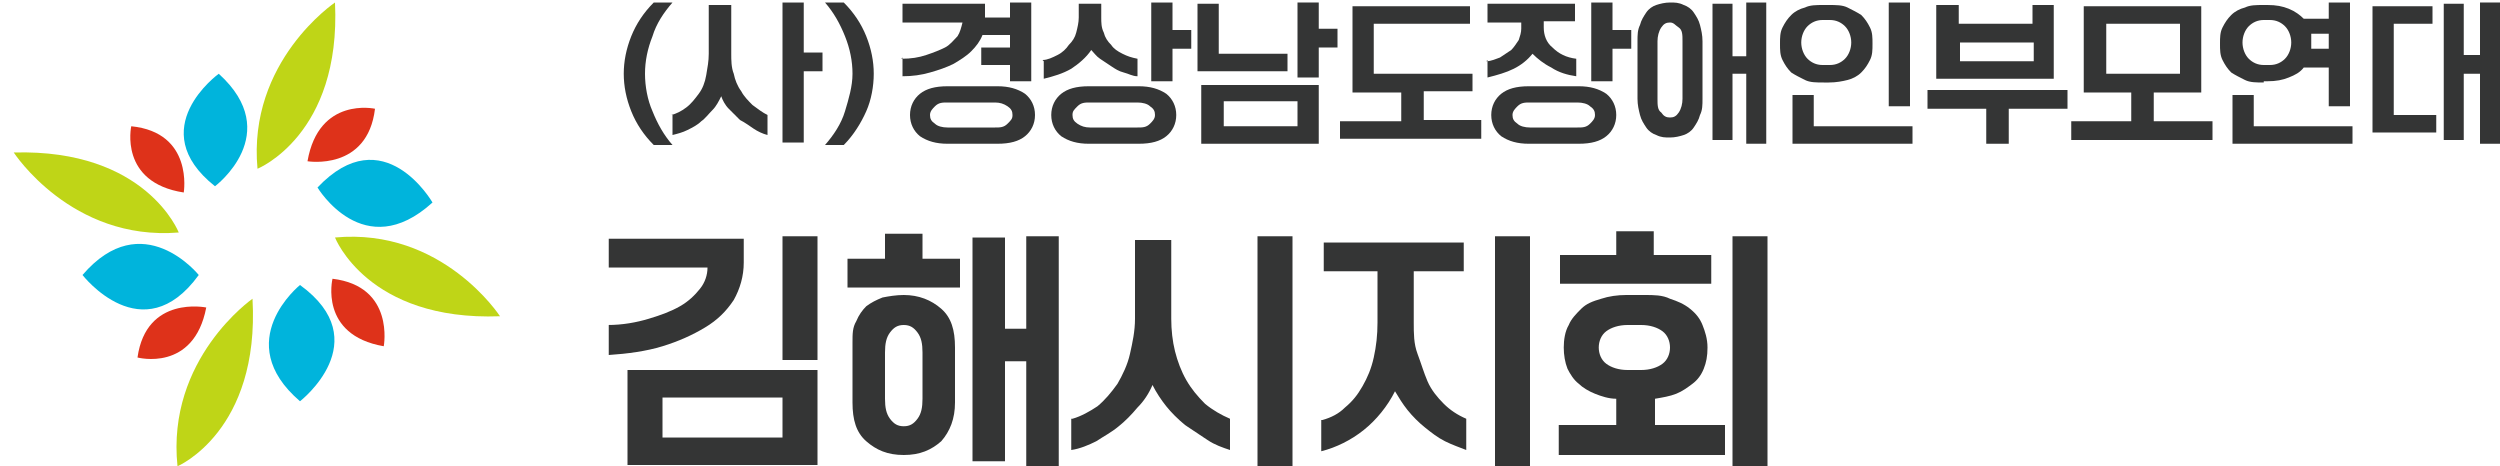
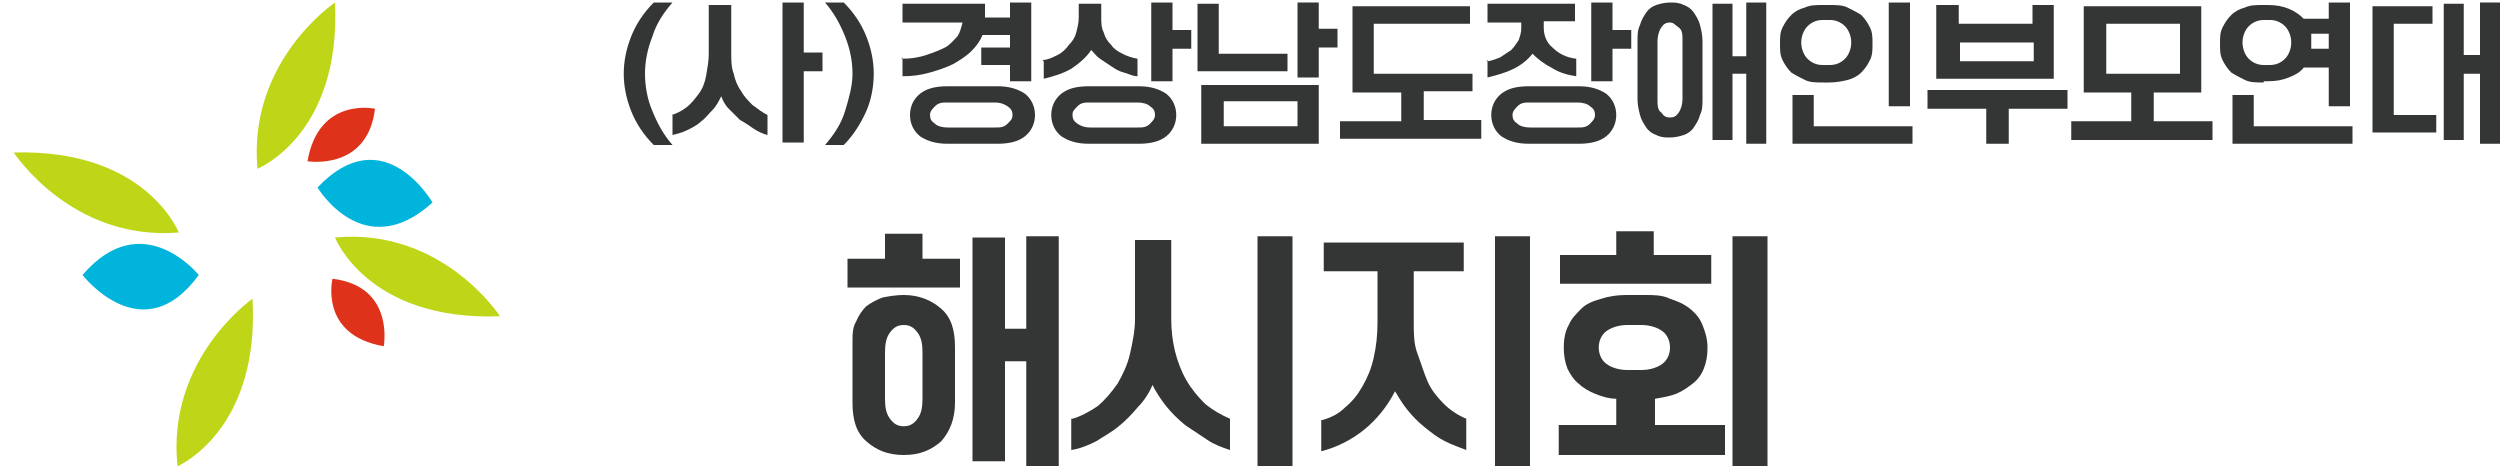
<svg xmlns="http://www.w3.org/2000/svg" id="_레이어_1" data-name="레이어_1" version="1.1" viewBox="0 0 200 37.3">
  <defs>
    <style>
      .st0 {
        fill: #00b4dc;
      }

      .st1 {
        fill: #343535;
      }

      .st2 {
        fill: #bfd517;
      }

      .st3 {
        fill: #de321a;
      }
    </style>
  </defs>
  <g>
    <path class="st2" d="M20.2,23.9s-6.9,4.8-6,13.4c0,0,6.6-2.8,6-13.4Z" />
    <path class="st2" d="M40,25.3s-4.6-7.1-13.2-6.3c0,0,2.6,6.7,13.2,6.3Z" />
    <path class="st2" d="M26.8.2s-7,4.7-6.2,13.3c0,0,6.7-2.7,6.2-13.3Z" />
    <path class="st2" d="M1.1,12.2s4.6,7.1,13.2,6.4c0,0-2.6-6.7-13.2-6.4Z" />
-     <path class="st0" d="M17.5,5.9s-6.1,4.4-.3,9c0,0,5.6-4.2.3-9Z" />
    <path class="st0" d="M25.4,15s3.7,6.2,9.2,1.2c0,0-3.9-6.8-9.2-1.2" />
-     <path class="st0" d="M24,22.8s-5.6,4.5,0,9.3c0,0,6.2-4.8,0-9.3" />
    <path class="st0" d="M15.9,22s-4.5-5.6-9.3,0c0,0,4.8,6.2,9.3,0" />
-     <path class="st3" d="M14.7,15.4s.8-4.8-4.2-5.3c0,0-1,4.5,4.2,5.3Z" />
    <path class="st3" d="M30,8.7s-4.5-1-5.4,4.2c0,0,4.8.8,5.4-4.2" />
-     <path class="st3" d="M16.5,24.6s-4.8-1-5.5,4c0,0,4.5,1.2,5.5-4Z" />
    <path class="st3" d="M30.7,27.7s.9-4.8-4.1-5.4c0,0-1.1,4.5,4.1,5.4Z" />
  </g>
  <g>
-     <path class="st1" d="M52.3,11.6c-.8-.8-1.4-1.7-1.8-2.7s-.6-2-.6-3,.2-2,.6-3c.4-1,1-1.9,1.8-2.7h1.5c-.7.8-1.3,1.7-1.6,2.7-.4,1-.6,2-.6,3s.2,2.1.6,3c.4,1,.9,1.9,1.6,2.7h-1.5Z" />
+     <path class="st1" d="M52.3,11.6c-.8-.8-1.4-1.7-1.8-2.7s-.6-2-.6-3,.2-2,.6-3c.4-1,1-1.9,1.8-2.7h1.5c-.7.8-1.3,1.7-1.6,2.7-.4,1-.6,2-.6,3s.2,2.1.6,3c.4,1,.9,1.9,1.6,2.7Z" />
    <path class="st1" d="M53.7,9.2c.4-.1.8-.3,1.2-.6.4-.3.7-.7,1-1.1s.5-.9.6-1.5.2-1.1.2-1.7V.4h1.8v3.9c0,.5,0,1.1.2,1.6.1.5.3,1,.6,1.4.2.4.6.8.9,1.1.4.3.8.6,1.2.8v1.6c-.4-.1-.8-.3-1.1-.5s-.7-.5-1.1-.7c-.3-.3-.6-.6-.9-.9-.3-.3-.5-.7-.6-1-.2.4-.4.8-.7,1.1-.3.3-.6.7-.9.9-.3.3-.7.5-1.1.7-.4.2-.8.3-1.2.4v-1.6ZM62.6.2h1.7v4h1.5v1.5h-1.5v5.7h-1.7V.2Z" />
    <path class="st1" d="M66,11.6c.7-.8,1.3-1.7,1.6-2.7s.6-2,.6-3-.2-2-.6-3c-.4-1-.9-1.9-1.6-2.7h1.5c.8.8,1.4,1.7,1.8,2.7.4,1,.6,2,.6,3s-.2,2.1-.6,3-1,1.9-1.8,2.7h-1.5Z" />
    <path class="st1" d="M72.1,4.7c.8,0,1.4-.1,2-.3.6-.2,1.1-.4,1.5-.6s.7-.6,1-.9c.2-.3.3-.7.4-1.1h-4.8V.3h6.6v1.1h2V.2h1.7v6.3h-1.7v-1.3h-2.3v-1.4h2.3v-1h-2.2c-.2.5-.5.9-.9,1.3-.4.4-.9.7-1.4,1-.6.3-1.2.5-1.9.7s-1.4.3-2.2.3v-1.5ZM75.8,11.5c-.9,0-1.6-.2-2.2-.6-.5-.4-.8-1-.8-1.7s.3-1.3.8-1.7c.5-.4,1.2-.6,2.2-.6h4c.9,0,1.6.2,2.2.6.5.4.8,1,.8,1.7s-.3,1.3-.8,1.7c-.5.4-1.2.6-2.2.6h-4ZM79.6,10.2c.4,0,.7,0,1-.3s.4-.4.4-.7-.1-.5-.4-.7-.6-.3-1-.3h-3.8c-.4,0-.7,0-1,.3-.2.2-.4.4-.4.7s.1.5.4.7c.2.2.6.3,1,.3h3.8Z" />
    <path class="st1" d="M83.4,4.8c.4,0,.8-.2,1.2-.4.4-.2.7-.5.9-.8.3-.3.5-.6.6-1s.2-.8.2-1.2V.3h1.8v1.1c0,.4,0,.8.2,1.2.1.4.3.7.6,1,.2.3.5.5.9.7.4.2.7.3,1.2.4v1.4c-.4,0-.7-.2-1.1-.3-.4-.1-.7-.3-1-.5-.3-.2-.6-.4-.9-.6-.3-.2-.5-.5-.7-.7-.4.6-1,1.1-1.6,1.5-.7.4-1.4.6-2.2.8v-1.4ZM87.1,11.5c-.9,0-1.6-.2-2.2-.6-.5-.4-.8-1-.8-1.7s.3-1.3.8-1.7c.5-.4,1.2-.6,2.2-.6h4c.9,0,1.6.2,2.2.6.5.4.8,1,.8,1.7s-.3,1.3-.8,1.7c-.5.4-1.2.6-2.2.6h-4ZM91,10.2c.4,0,.7,0,1-.3.2-.2.4-.4.4-.7s-.1-.5-.4-.7c-.2-.2-.6-.3-1-.3h-3.8c-.4,0-.7,0-1,.3s-.4.4-.4.7.1.5.4.7.6.3,1,.3h3.8ZM92.1.2h1.7v2.2h1.5v1.5h-1.5v2.6h-1.7V.2Z" />
    <path class="st1" d="M95.8.3h1.7v4h5.5v1.4h-7.2V.3ZM96.1,6.8h9.4v4.7h-9.4v-4.7ZM103.8,10.1v-2h-5.9v2h5.9ZM103.8.2h1.7v2.1h1.5v1.5h-1.5v2.4h-1.7V.2Z" />
    <path class="st1" d="M107.2,9.7h4.9v-2.3h-3.9V.5h9.4v1.4h-7.7v4h7.9v1.4h-3.9v2.3h4.6v1.5h-11.3v-1.5Z" />
    <path class="st1" d="M118.9,4.9c.4,0,.8-.2,1.1-.3.3-.2.6-.4.9-.6.2-.2.4-.5.6-.8.1-.3.2-.6.2-.9v-.5h-2.7V.3h7v1.4h-2.5v.5c0,.6.2,1.2.7,1.6.5.5,1.1.8,1.9.9v1.4c-.7-.1-1.4-.3-2-.7-.6-.3-1.1-.7-1.5-1.1-.4.5-.9.9-1.5,1.2-.6.3-1.3.5-2.1.7v-1.4ZM122.3,11.5c-.9,0-1.6-.2-2.2-.6-.5-.4-.8-1-.8-1.7s.3-1.3.8-1.7c.5-.4,1.2-.6,2.2-.6h4c.9,0,1.6.2,2.2.6.5.4.8,1,.8,1.7s-.3,1.3-.8,1.7c-.5.4-1.2.6-2.2.6h-4ZM126.2,10.2c.4,0,.7,0,1-.3.2-.2.4-.4.4-.7s-.1-.5-.4-.7c-.2-.2-.6-.3-1-.3h-3.8c-.4,0-.7,0-1,.3-.2.2-.4.4-.4.7s.1.5.4.7c.2.2.6.3,1,.3h3.8ZM127.3.2h1.7v2.2h1.5v1.5h-1.5v2.6h-1.7V.2Z" />
    <path class="st1" d="M131,3.3c0-.5,0-.9.2-1.3.1-.4.3-.7.5-1,.2-.3.5-.5.8-.6.3-.1.7-.2,1.1-.2s.7,0,1.1.2c.3.1.6.3.8.6.2.3.4.6.5,1,.1.4.2.8.2,1.3v4.6c0,.5,0,.9-.2,1.3-.1.4-.3.7-.5,1-.2.3-.5.5-.8.6-.3.1-.7.2-1.1.2s-.7,0-1.1-.2c-.3-.1-.6-.3-.8-.6-.2-.3-.4-.6-.5-1-.1-.4-.2-.8-.2-1.3V3.3ZM134.6,3.3c0-.5,0-.9-.3-1.1s-.4-.4-.7-.4-.5.1-.7.4c-.2.3-.3.7-.3,1.1v4.6c0,.5,0,.9.3,1.1.2.3.4.4.7.4s.5-.1.7-.4.3-.7.3-1.1V3.3ZM137,.3h1.6v4.2h1.1V.2h1.6v11.3h-1.6v-5.6h-1.1v5.3h-1.6V.3Z" />
    <path class="st1" d="M145.9,6.6c-.6,0-1.1,0-1.5-.2-.4-.2-.8-.4-1.1-.6-.3-.3-.5-.6-.7-1s-.2-.8-.2-1.3,0-.9.2-1.3.4-.7.7-1c.3-.3.7-.5,1.1-.6.4-.2.9-.2,1.5-.2h.4c.6,0,1.1,0,1.5.2s.8.4,1.1.6c.3.3.5.6.7,1,.2.4.2.8.2,1.3s0,.9-.2,1.3c-.2.4-.4.7-.7,1-.3.3-.7.5-1.1.6s-.9.2-1.5.2h-.4ZM143.4,7.6h1.7v2.5h7.9v1.4h-9.6v-3.9ZM146.4,5.2c.5,0,.9-.2,1.2-.5.3-.3.5-.8.5-1.3s-.2-1-.5-1.3c-.3-.3-.7-.5-1.2-.5h-.6c-.5,0-.9.2-1.2.5-.3.3-.5.8-.5,1.3s.2,1,.5,1.3c.3.3.7.5,1.2.5h.6ZM151.1.2h1.7v8.3h-1.7V.2Z" />
    <path class="st1" d="M154.1,7.2h11.3v1.5h-4.7v2.8h-1.8v-2.8h-4.7v-1.5ZM155,.4h1.7v1.5h5.9V.4h1.7v5.9h-9.4V.4ZM162.7,4.9v-1.5h-5.9v1.5h5.9Z" />
    <path class="st1" d="M165.8,9.7h4.7v-2.3h-3.8V.5h9.4v6.9h-3.8v2.3h4.7v1.5h-11.3v-1.5ZM174.4,5.9V1.9h-5.9v4h5.9Z" />
    <path class="st1" d="M181.1,6.6c-.6,0-1.1,0-1.5-.2-.4-.2-.8-.4-1.1-.6-.3-.3-.5-.6-.7-1s-.2-.8-.2-1.3,0-.9.2-1.3.4-.7.7-1c.3-.3.7-.5,1.1-.6.4-.2.9-.2,1.5-.2h.3c.7,0,1.2.1,1.7.3s.9.5,1.2.8h2V.2h1.7v8.3h-1.7v-3.1h-2c-.3.4-.7.6-1.2.8s-1,.3-1.7.3h-.3ZM178.6,7.6h1.7v2.5h7.9v1.4h-9.6v-3.9ZM181.6,5.2c.5,0,.9-.2,1.2-.5.3-.3.5-.8.5-1.3s-.2-1-.5-1.3c-.3-.3-.7-.5-1.2-.5h-.5c-.5,0-.9.2-1.2.5-.3.3-.5.8-.5,1.3s.2,1,.5,1.3c.3.3.7.5,1.2.5h.5ZM186.3,4v-1.3h-1.4c0,.1,0,.2,0,.3,0,.1,0,.2,0,.3s0,.2,0,.3,0,.2,0,.3h1.4Z" />
    <path class="st1" d="M189.8.5h4.8v1.4h-3.1v7.3h3.4v1.4h-5.1V.5ZM195.5.3h1.6v4.1h1.3V.2h1.6v11.3h-1.6v-5.6h-1.3v5.3h-1.6V.3Z" />
-     <path class="st1" d="M48.6,26c1.2,0,2.3-.2,3.3-.5,1-.3,1.8-.6,2.5-1s1.2-.9,1.6-1.4.6-1.1.6-1.7h-7.9v-2.3h10.8v1.9c0,1.1-.3,2.1-.8,3-.6.9-1.3,1.6-2.3,2.2-1,.6-2.1,1.1-3.4,1.5-1.3.4-2.8.6-4.3.7v-2.4ZM50.2,29.6h15.2v7.6h-15.2v-7.6ZM62.6,35v-3.2h-9.6v3.2h9.6ZM62.6,18.9h2.8v9.9h-2.8v-9.9Z" />
    <path class="st1" d="M67.8,20.7h3v-2h3v2h3v2.3h-9v-2.3ZM68.2,27.4c0-.7,0-1.2.3-1.7.2-.5.5-.9.8-1.2.4-.3.8-.5,1.3-.7.5-.1,1.1-.2,1.7-.2,1.2,0,2.2.4,3,1.1s1.1,1.7,1.1,3.1v4.4c0,1.3-.4,2.3-1.1,3.1-.8.7-1.7,1.1-3,1.1s-2.2-.4-3-1.1c-.8-.7-1.1-1.7-1.1-3.1v-4.8ZM73.8,28.2c0-.7-.1-1.2-.4-1.6-.3-.4-.6-.6-1.1-.6s-.8.2-1.1.6c-.3.4-.4.9-.4,1.6v3.7c0,.7.1,1.2.4,1.6.3.4.6.6,1.1.6s.8-.2,1.1-.6c.3-.4.4-.9.4-1.6v-3.7ZM77.8,19h2.6v7.3h1.7v-7.4h2.6v18.4h-2.6v-8.4h-1.7v8h-2.6v-17.8Z" />
    <path class="st1" d="M85.8,33.5c.7-.2,1.4-.6,2-1,.6-.5,1.1-1.1,1.6-1.8.4-.7.8-1.5,1-2.4s.4-1.8.4-2.8v-6.3h2.9v6.3c0,.9.1,1.8.3,2.6.2.8.5,1.6.9,2.3.4.7.9,1.3,1.5,1.9.6.5,1.3.9,2,1.2v2.5c-.6-.2-1.2-.4-1.8-.8s-1.2-.8-1.8-1.2c-.6-.5-1.1-1-1.5-1.5-.4-.5-.8-1.1-1.1-1.7-.3.7-.7,1.3-1.2,1.8-.5.6-1,1.1-1.5,1.5-.6.5-1.2.8-1.8,1.2-.6.3-1.3.6-2,.7v-2.5ZM100.6,18.9h2.8v18.4h-2.8v-18.4Z" />
    <path class="st1" d="M105.8,33.6c.7-.2,1.3-.5,1.8-1,.6-.5,1-1,1.4-1.7.4-.7.7-1.4.9-2.3.2-.9.3-1.8.3-2.8v-4.1h-4.3v-2.3h11.2v2.3h-4v4.1c0,.9,0,1.7.3,2.5s.5,1.5.8,2.2.8,1.3,1.3,1.8,1.1.9,1.8,1.2v2.5c-.5-.2-1.1-.4-1.7-.7-.6-.3-1.1-.7-1.6-1.1-.5-.4-1-.9-1.4-1.4-.4-.5-.7-1-1-1.5-.6,1.2-1.5,2.3-2.5,3.1s-2.2,1.4-3.4,1.7v-2.5ZM119.6,18.9h2.8v18.4h-2.8v-18.4Z" />
    <path class="st1" d="M124.5,34h4.8v-2.1c-.6,0-1.2-.2-1.7-.4-.5-.2-1-.5-1.3-.8-.4-.3-.7-.8-.9-1.2-.2-.5-.3-1.1-.3-1.7s.1-1.3.4-1.8c.2-.5.6-.9,1-1.3s.9-.6,1.6-.8c.6-.2,1.3-.3,2-.3h1.5c.7,0,1.4,0,2,.3.6.2,1.1.4,1.6.8s.8.8,1,1.3c.2.5.4,1.1.4,1.8s-.1,1.2-.3,1.7c-.2.5-.5.9-.9,1.2-.4.3-.8.6-1.3.8s-1.1.3-1.7.4v2.1h5.6v2.4h-13.3v-2.4ZM124.7,20.4h4.6v-1.9h3v1.9h4.6v2.3h-12.1v-2.3ZM131.3,29.6c.7,0,1.3-.2,1.7-.5.4-.3.6-.8.6-1.3s-.2-1-.6-1.3-1-.5-1.7-.5h-1.1c-.7,0-1.3.2-1.7.5-.4.3-.6.8-.6,1.3s.2,1,.6,1.3c.4.3,1,.5,1.7.5h1.1ZM138.6,18.9h2.8v18.4h-2.8v-18.4Z" />
  </g>
</svg>